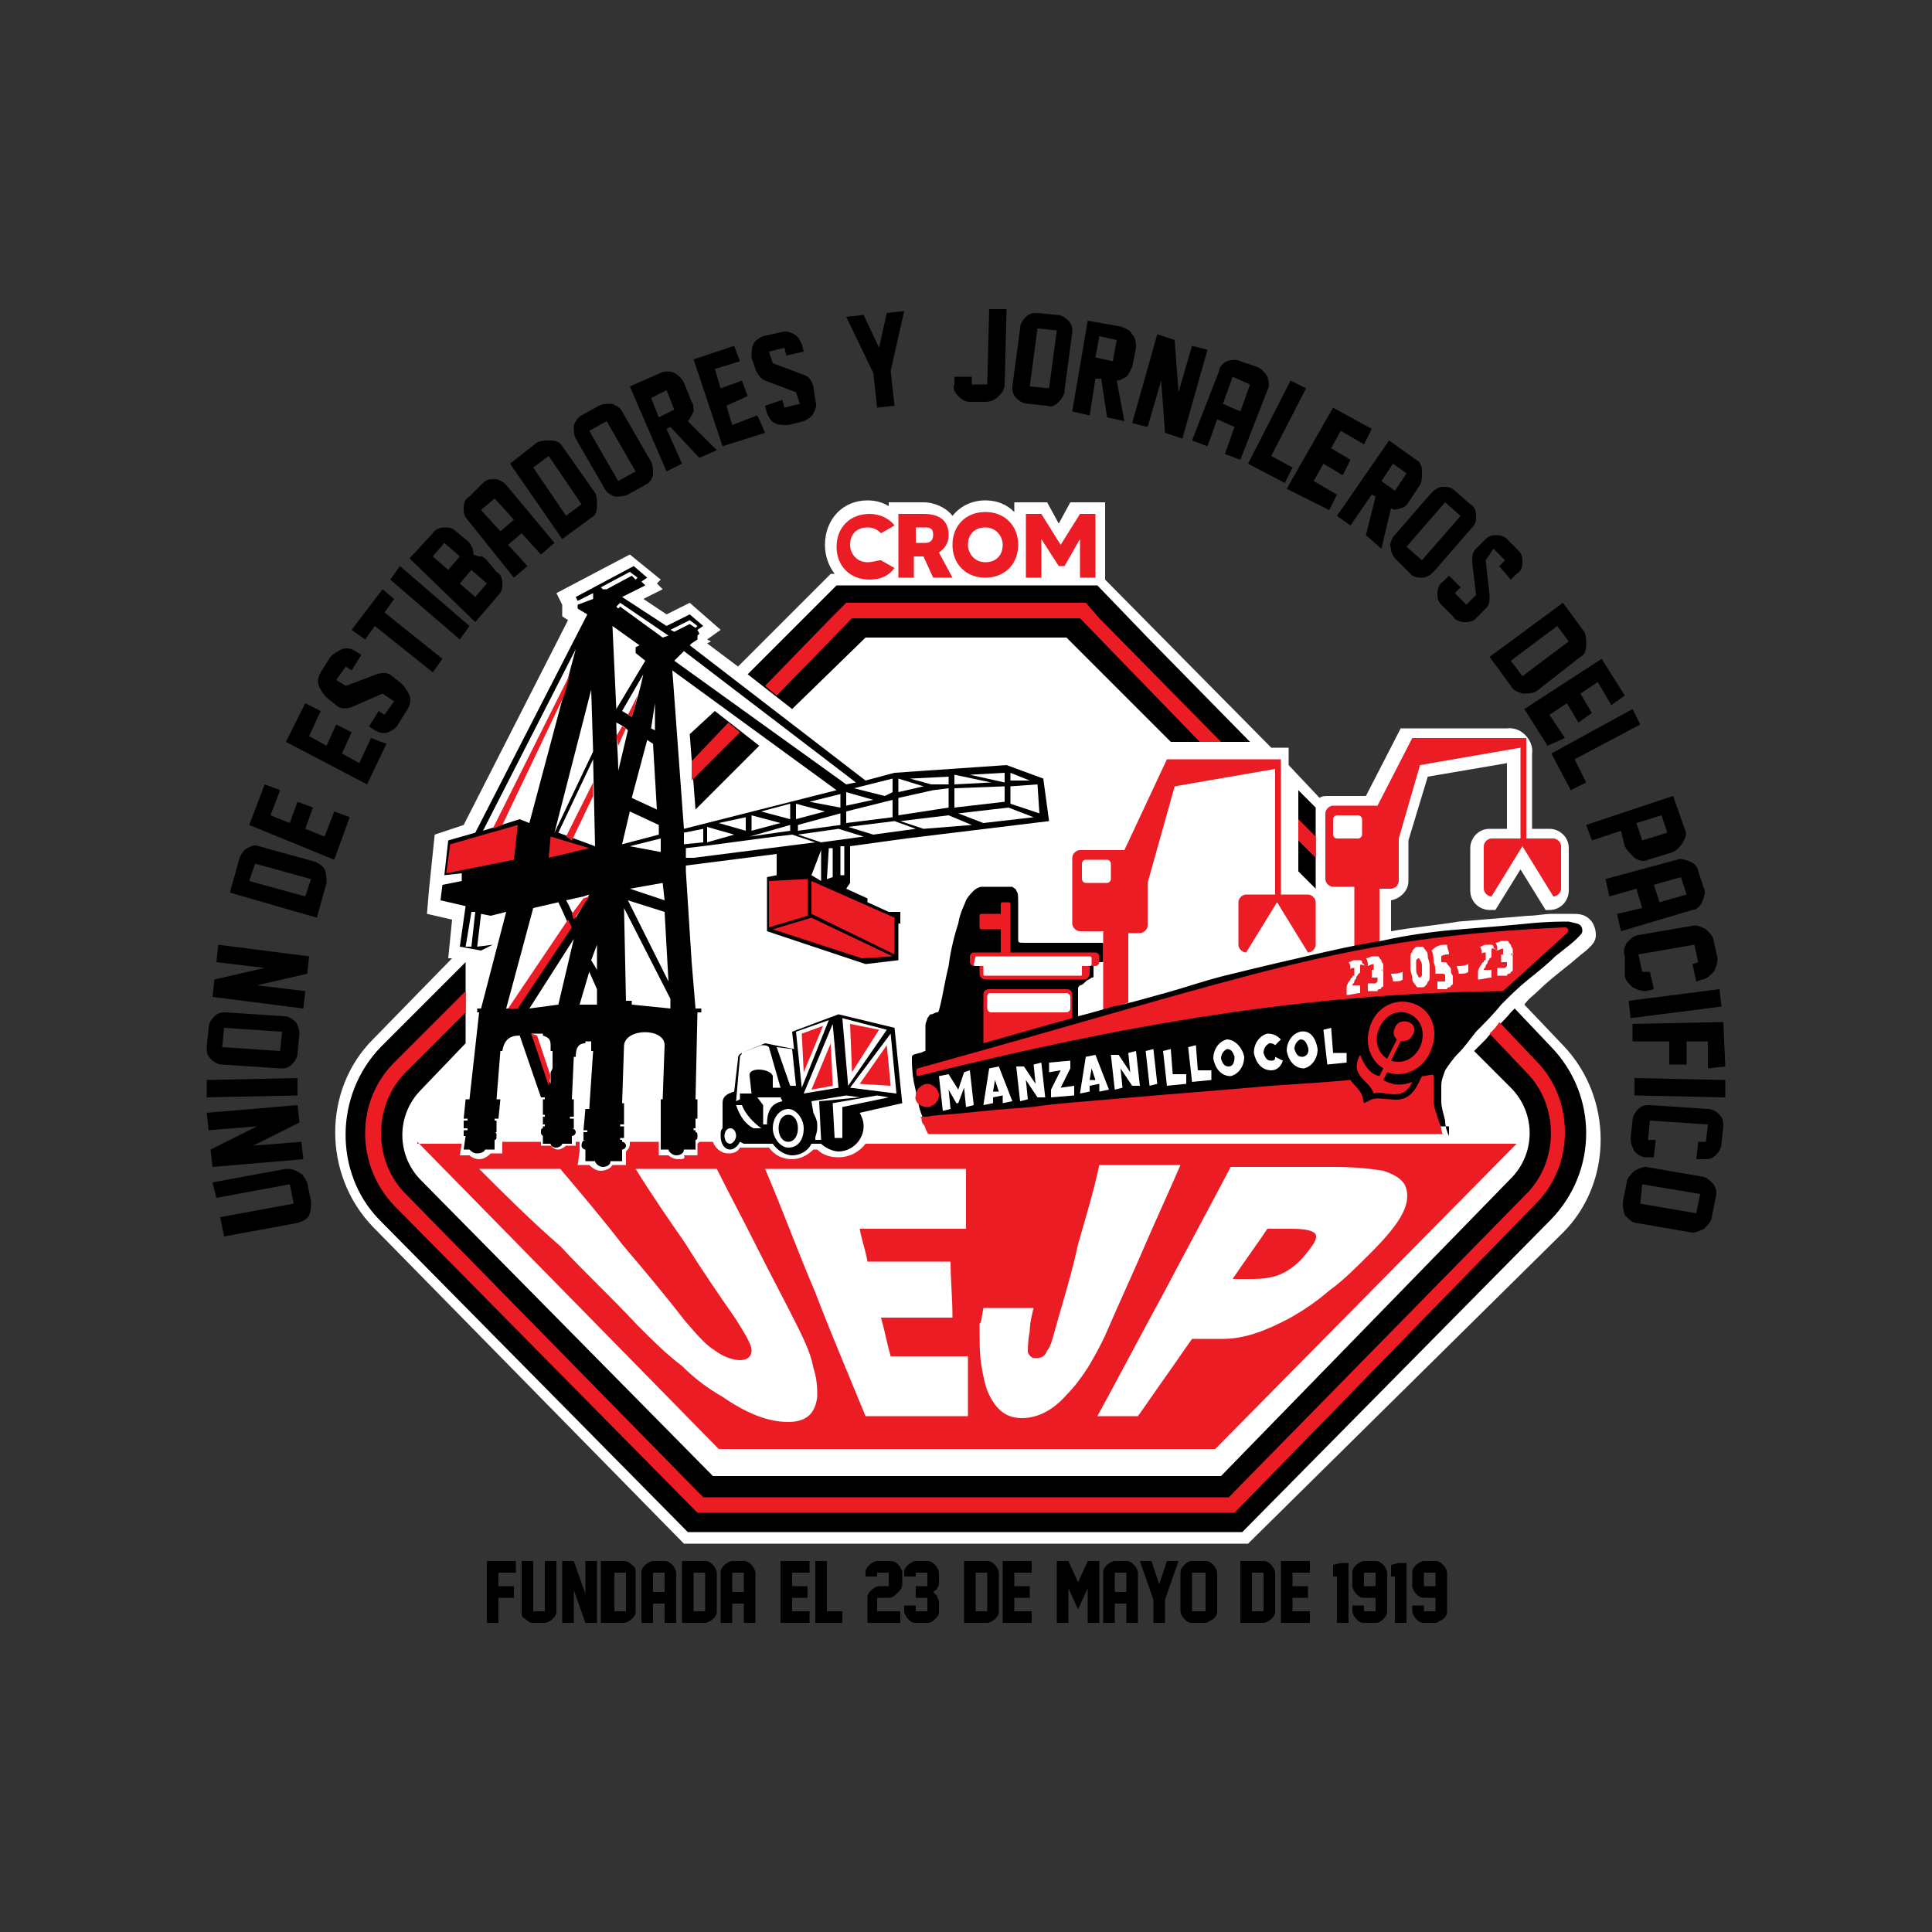
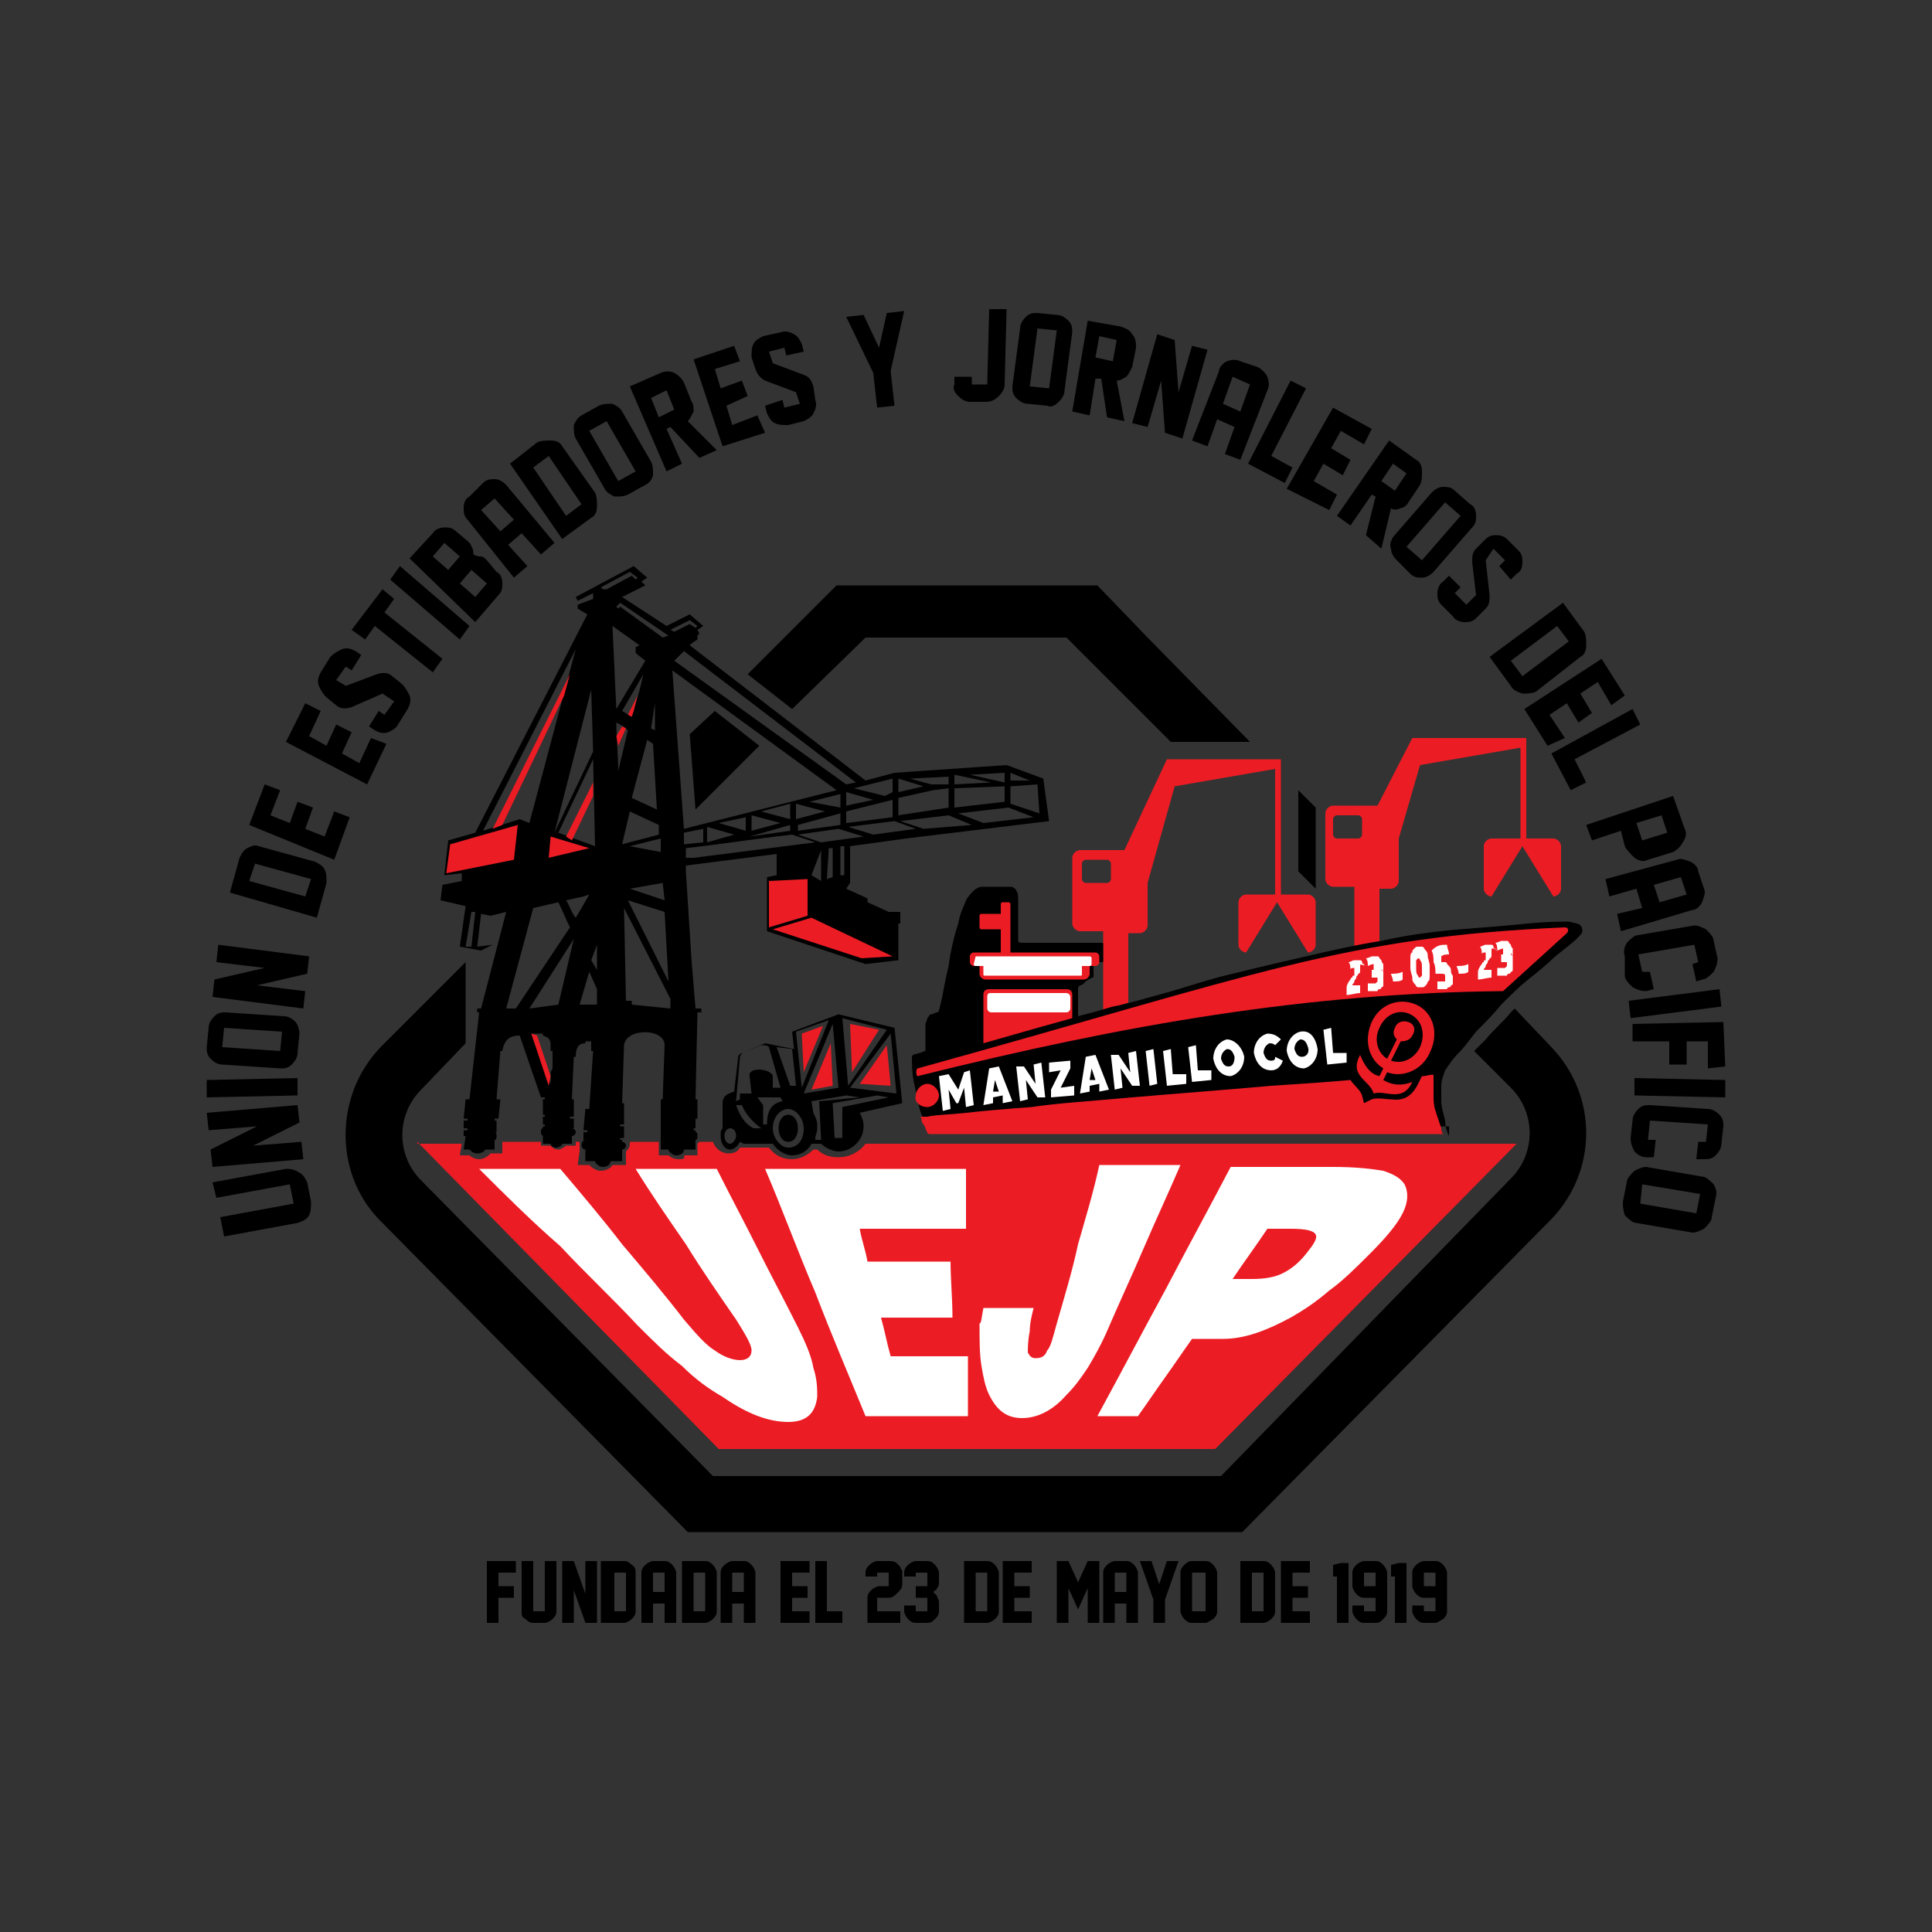
<svg xmlns="http://www.w3.org/2000/svg" version="1.1" id="Layer_1" x="0px" y="0px" viewBox="0 0 100 100" style="enable-background:new 0 0 100 100;" xml:space="preserve">
  <rect x="0" y="0" width="100" height="100" fill="#333333" stroke="none" />
  <style type="text/css">
	.st0{fill-rule:evenodd;clip-rule:evenodd;fill:#000001;}
	.st1{fill-rule:evenodd;clip-rule:evenodd;fill:#FFFFFF;}
	.st2{fill-rule:evenodd;clip-rule:evenodd;fill:#EC1C24;}
</style>
  <g>
    <path class="st0" d="M15.9,61.2l0.2,1c0,0.2,0,0.5-0.1,0.7c-0.1,0.2-0.3,0.3-0.6,0.4l-3.8,0.7L11.4,63l3.8-0.7l-0.2-1l-3.8,0.7   L11,61.2l3.8-0.7c0.2,0,0.4,0,0.7,0.2C15.7,60.8,15.8,61,15.9,61.2L15.9,61.2z M15.5,58.1l-2.4,1.2l2.5-0.2l0.1,0.9l-4.7,0.4   l-0.1-0.9l2.4-1.2l-2.5,0.2l-0.1-0.9l4.7-0.4l0,0L15.5,58.1L15.5,58.1z M15.4,55.8l0,0.9l-4.7,0.1l0-0.9L15.4,55.8L15.4,55.8z    M15.5,53.5l-0.1,1c0,0.2-0.1,0.4-0.3,0.6c-0.2,0.2-0.4,0.2-0.6,0.2l-3-0.2c-0.2,0-0.4-0.1-0.6-0.3c-0.2-0.2-0.2-0.4-0.2-0.6l0.1-1   c0-0.2,0.1-0.4,0.3-0.6c0.2-0.2,0.4-0.2,0.6-0.2l3,0.2c0.2,0,0.4,0.1,0.6,0.3C15.4,53,15.5,53.3,15.5,53.5L15.5,53.5z M14.6,53.4   l-3-0.2l-0.1,1l3,0.2L14.6,53.4L14.6,53.4z M15.9,50.4L13.3,51l2.5,0.3l-0.1,0.9l-4.7-0.6l0.1-0.9l2.6-0.6l-2.5-0.3l0.1-0.9   l4.7,0.6l0,0L15.9,50.4L15.9,50.4z M13.4,43.8l2.9,0.8c0.2,0.1,0.4,0.2,0.5,0.4c0.1,0.2,0.1,0.4,0.1,0.7l-0.5,1.8l-4.5-1.3l0.5-1.8   c0.1-0.2,0.2-0.4,0.4-0.5C13,43.8,13.2,43.7,13.4,43.8L13.4,43.8z M16.1,45.5l-2.9-0.8l-0.3,0.9l2.9,0.8L16.1,45.5L16.1,45.5z    M18.1,42.3L17.3,42l-0.5,1.3l-1-0.4l0.4-1.1l-0.8-0.3L15,42.6l-1-0.4l0.5-1.3l-0.8-0.3l-0.8,2.1l4.4,1.8L18.1,42.3L18.1,42.3z    M20,38.5l-1,2.1l-4.2-2.2l1-2l0.8,0.4l-0.6,1.3l0.9,0.5l0.5-1.1l0.8,0.4l-0.5,1.1l0.9,0.5l0.6-1.3L20,38.5L20,38.5z M16.6,34.8   c-0.1,0.2-0.2,0.4-0.1,0.7c0.1,0.2,0.2,0.4,0.4,0.6l0.5,0.4c0.2,0.2,0.5,0.2,0.8,0.1l1.6-0.7l0.6,0.4l-0.5,0.7l-0.3-0.2l-0.5,0.8   l0.3,0.2c0.2,0.1,0.4,0.2,0.7,0.1c0.2-0.1,0.4-0.2,0.5-0.4l0.5-0.8c0.1-0.2,0.2-0.4,0.1-0.7c-0.1-0.2-0.2-0.4-0.4-0.6L20.3,35   c-0.2-0.2-0.5-0.2-0.8-0.1l-1.6,0.6l-0.5-0.3l0.5-0.7l0.3,0.2l0.5-0.8l-0.3-0.2c-0.2-0.1-0.4-0.2-0.7-0.1c-0.2,0.1-0.4,0.2-0.6,0.4   L16.6,34.8L16.6,34.8z M20.4,31l-0.5,0.7l3,2.4l-0.5,0.7l-3-2.4l-0.5,0.7l-0.7-0.5l1.6-2.1L20.4,31L20.4,31z M24.3,32.4l-3.6-3.1   L20.2,30l3.6,3.1L24.3,32.4L24.3,32.4z M23.2,29.5l-0.8-0.7l0.6-0.7l0.8,0.7L23.2,29.5L23.2,29.5z M24.6,30.9l-0.8-0.7l0.6-0.7   l0.8,0.7L24.6,30.9L24.6,30.9z M25.8,30.8c0.2-0.2,0.2-0.4,0.2-0.6c0-0.3-0.1-0.5-0.3-0.6L25.2,29c-0.1-0.1-0.2-0.2-0.3-0.2   c-0.1,0-0.2,0-0.4-0.1c0-0.1,0-0.3-0.1-0.4c0-0.1-0.1-0.2-0.2-0.3l-0.6-0.5c-0.2-0.2-0.4-0.2-0.6-0.2c-0.2,0-0.5,0.1-0.6,0.3   l-1.2,1.3l3.4,3.3L25.8,30.8L25.8,30.8z M24.2,26.9c-0.2-0.2-0.2-0.4-0.2-0.6c0-0.3,0.1-0.5,0.3-0.6L25,25c0.2-0.2,0.4-0.2,0.6-0.2   c0.2,0,0.4,0.1,0.6,0.3l2.5,3l-0.7,0.6l-1-1.1l-0.7,0.6l1,1.1l-0.7,0.6L24.2,26.9L24.2,26.9z M25.9,27.5l-1-1.1l0.7-0.6l1,1.1   L25.9,27.5L25.9,27.5z M29.1,23.1c-0.1-0.2-0.3-0.3-0.6-0.3c-0.2,0-0.5,0-0.7,0.1L26.4,24l2.7,3.9l1.5-1.1c0.2-0.1,0.3-0.3,0.3-0.6   c0-0.2,0-0.5-0.1-0.7L29.1,23.1L29.1,23.1z M30.1,26.1l-1.7-2.5l-0.8,0.6l1.7,2.5L30.1,26.1L30.1,26.1z M33.4,25.1l-0.9,0.5   c-0.2,0.1-0.4,0.1-0.7,0.1c-0.2-0.1-0.4-0.2-0.5-0.4l-1.5-2.6c-0.1-0.2-0.1-0.4-0.1-0.7c0.1-0.2,0.2-0.4,0.4-0.5L31,21   c0.2-0.1,0.4-0.1,0.7-0.1c0.2,0.1,0.4,0.2,0.5,0.4l1.5,2.6c0.1,0.2,0.1,0.4,0.1,0.7C33.7,24.9,33.6,25,33.4,25.1L33.4,25.1z    M32.9,24.4l-0.9,0.5l-1.5-2.6l0.9-0.5L32.9,24.4L32.9,24.4z M36.2,23.7l0.9-0.4l-1.5-1.5c0.1-0.1,0.2-0.3,0.3-0.5   c0-0.2,0-0.4-0.1-0.5l-0.4-1c-0.1-0.2-0.3-0.4-0.5-0.5c-0.2-0.1-0.5-0.1-0.7,0l-1.6,0.7l1.9,4.4l0.8-0.4l-0.8-1.8l0.2-0.1   L36.2,23.7L36.2,23.7z M34.9,21.2l-0.4-1l-0.8,0.4l0.4,1L34.9,21.2L34.9,21.2z M39.6,22.4l-2.2,0.7l-1.5-4.5l2.1-0.7l0.3,0.8   L37,19.1l0.3,1l1.1-0.4l0.3,0.8L37.6,21l0.3,1l1.3-0.5L39.6,22.4L39.6,22.4z M39.5,17.4c-0.2,0.1-0.4,0.2-0.5,0.4   c-0.1,0.2-0.1,0.4-0.1,0.7l0.2,0.6c0.1,0.3,0.3,0.5,0.5,0.6l1.6,0.6l0.2,0.6l-0.8,0.2l-0.1-0.4L39.6,21l0.1,0.4   c0.1,0.2,0.2,0.4,0.4,0.5c0.2,0.1,0.4,0.1,0.7,0.1l0.8-0.2c0.2-0.1,0.4-0.2,0.5-0.4c0.1-0.2,0.2-0.4,0.1-0.7L42.1,20   c-0.1-0.3-0.2-0.5-0.5-0.6l-1.6-0.6l-0.2-0.6l0.8-0.2l0.1,0.4l0.9-0.2l-0.1-0.4c-0.1-0.2-0.2-0.4-0.4-0.5c-0.2-0.1-0.4-0.2-0.7-0.1   L39.5,17.4L39.5,17.4z M46.1,19.2l0.2,1.8l-0.9,0.1l-0.2-1.8l-1.4-2.9l0.9-0.1l0.8,1.7l0.4-1.8l0.9-0.1L46.1,19.2L46.1,19.2z    M51,20.8l-0.8,0c-0.2,0-0.4-0.1-0.6-0.3c-0.2-0.2-0.3-0.4-0.2-0.6l0-0.4l0.9,0l0,0.4l0.8,0l0.1-3.9l0.9,0l-0.1,3.9   c0,0.2-0.1,0.4-0.3,0.6C51.5,20.7,51.3,20.8,51,20.8L51,20.8z M54.2,21l-1-0.1c-0.2,0-0.4-0.1-0.6-0.3c-0.2-0.2-0.2-0.4-0.2-0.6   l0.4-3c0-0.2,0.1-0.4,0.3-0.6c0.2-0.2,0.4-0.2,0.6-0.2l1,0.1c0.2,0,0.4,0.1,0.6,0.3c0.2,0.2,0.2,0.4,0.2,0.6l-0.4,3   c0,0.2-0.1,0.4-0.3,0.6C54.6,21,54.4,21.1,54.2,21L54.2,21z M54.3,20.1l0.4-3l-1-0.1l-0.4,3L54.3,20.1L54.3,20.1z M57.3,21.6   l0.9,0.2l-0.4-2.1c0.2,0,0.3-0.1,0.5-0.2c0.1-0.1,0.2-0.3,0.3-0.5l0.2-1c0-0.2,0-0.5-0.2-0.7c-0.1-0.2-0.3-0.3-0.6-0.4l-1.7-0.3   l-0.8,4.7l0.9,0.2l0.3-1.9l0.3,0L57.3,21.6L57.3,21.6z M57.6,18.7l-0.9-0.2l0.2-1.1l0.9,0.2L57.6,18.7L57.6,18.7z M60.3,22.4   l-0.2-2.7l-0.7,2.4l-0.8-0.2l1.3-4.6l0.9,0.3l0.2,2.7l0.7-2.4l0.8,0.2l-1.3,4.6l0,0L60.3,22.4L60.3,22.4z M63.1,19.2l-1.4,3.6   l0.8,0.3l0.5-1.4l0.9,0.4l-0.5,1.4l0.8,0.3l1.4-3.6c0.1-0.2,0.1-0.4,0-0.7c-0.1-0.2-0.3-0.4-0.5-0.5l-0.9-0.3   c-0.2-0.1-0.4-0.1-0.7,0C63.3,18.8,63.1,19,63.1,19.2L63.1,19.2z M63.3,20.9l0.5-1.4l0.9,0.4l-0.5,1.4L63.3,20.9L63.3,20.9z    M66.5,25l-1.9-1l2.2-4.3l0.8,0.4l-1.8,3.5l1.1,0.6L66.5,25L66.5,25z M68.8,26.4l0.4-0.8L68,24.9l0.5-0.9l1,0.6l0.4-0.8l-1-0.6   l0.5-0.9l1.2,0.7l0.4-0.8l-2-1.1l-2.4,4.2L68.8,26.4L68.8,26.4z M70.7,27.7l0.5-2L71,25.6l-1.1,1.6l-0.7-0.5l2.7-3.9l1.4,1   c0.2,0.1,0.3,0.3,0.3,0.6c0,0.3,0,0.5-0.1,0.7l-0.6,0.9c-0.1,0.2-0.3,0.3-0.4,0.3c-0.2,0.1-0.4,0.1-0.5,0l-0.5,2.1L70.7,27.7   L70.7,27.7z M72.2,25.4l0.6-0.9L72.1,24l-0.6,0.9L72.2,25.4L72.2,25.4z M73,29.7c0.2,0.2,0.4,0.2,0.6,0.2c0.2,0,0.4-0.1,0.6-0.3   l2-2.3c0.2-0.2,0.2-0.4,0.2-0.6c0-0.3-0.1-0.5-0.3-0.6l-0.8-0.7c-0.2-0.2-0.4-0.2-0.6-0.2c-0.2,0-0.4,0.1-0.6,0.3l-2,2.3   C72,28,71.9,28.2,72,28.4c0,0.2,0.1,0.4,0.3,0.6L73,29.7L73,29.7z M73.6,29l2-2.3l-0.8-0.7l-2,2.3L73.6,29L73.6,29z M78,27.9   l0.6,0.6c0.2,0.2,0.2,0.4,0.2,0.6c0,0.3-0.1,0.5-0.3,0.6l-0.3,0.3l-0.6-0.7l0.3-0.3l-0.6-0.6L76.9,29l0.2,1.8c0,0.3,0,0.5-0.2,0.7   l-0.5,0.5c-0.2,0.2-0.4,0.2-0.6,0.2c-0.2,0-0.5-0.1-0.6-0.3l-0.6-0.6c-0.2-0.2-0.2-0.4-0.2-0.6c0-0.2,0.1-0.5,0.3-0.6l0.3-0.3   l0.6,0.6l-0.3,0.3l0.6,0.6l0.5-0.5l-0.2-1.7c0-0.3,0-0.5,0.2-0.7l0.5-0.5c0.2-0.2,0.4-0.2,0.6-0.2C77.7,27.7,77.9,27.8,78,27.9   L78,27.9z M81.8,34c0.2-0.1,0.3-0.3,0.3-0.6c0-0.3,0-0.5-0.1-0.7l-1.1-1.5L77.1,34l1.1,1.5c0.1,0.2,0.3,0.3,0.6,0.4   c0.2,0,0.5,0,0.7-0.1L81.8,34L81.8,34z M78.8,35l-0.6-0.8l2.4-1.8l0.6,0.8L78.8,35L78.8,35z M80.1,38.6l-1.2-1.9l4-2.6l1.2,1.9   l-0.7,0.5l-0.7-1.2l-0.9,0.6l0.6,1l-0.7,0.5l-0.6-1l-0.9,0.6l0.8,1.2L80.1,38.6L80.1,38.6z M81.3,40.9l0.8-0.4l-0.6-1.2l3.4-1.8   l-0.4-0.8L80.3,39L81.3,40.9L81.3,40.9z M84.1,43.8L83.9,43l-1.5,0.5l-0.3-0.8l4.5-1.5l0.6,1.7c0.1,0.2,0.1,0.4-0.1,0.7   c-0.1,0.2-0.3,0.4-0.5,0.5l-1.3,0.4c-0.2,0.1-0.4,0.1-0.7-0.1C84.4,44.2,84.2,44,84.1,43.8L84.1,43.8z M85,43.5l1.3-0.4L86,42.2   l-1.3,0.4L85,43.5L85,43.5z M86.8,44.5c0.2-0.1,0.4,0,0.7,0.1c0.2,0.1,0.4,0.3,0.4,0.5l0.3,0.9c0.1,0.2,0,0.4-0.1,0.7   c-0.1,0.2-0.3,0.4-0.5,0.4l-3.7,1.1l-0.2-0.9L85,47L84.7,46l-1.4,0.4l-0.2-0.9L86.8,44.5L86.8,44.5z M85.6,45.8l0.3,0.9l1.4-0.4   L87,45.4L85.6,45.8L85.6,45.8z M84.1,50.5c0,0.2,0.2,0.4,0.4,0.6c0.2,0.1,0.4,0.2,0.7,0.2l0.4-0.1l-0.2-0.9L85,50.3l-0.2-0.9   l2.9-0.5l0.2,0.9l-0.3,0.1l0.2,0.9l0.3-0.1c0.2,0,0.4-0.2,0.6-0.4c0.1-0.2,0.2-0.4,0.2-0.7l-0.2-0.9c0-0.2-0.2-0.4-0.4-0.6   c-0.2-0.1-0.4-0.2-0.6-0.2l-2.9,0.5c-0.2,0-0.4,0.2-0.6,0.4c-0.1,0.2-0.2,0.4-0.1,0.7L84.1,50.5L84.1,50.5z M84.4,52.7l-0.1-0.9   l4.7-0.6l0.1,0.9L84.4,52.7L84.4,52.7z M88.4,55.3l0-1.4l-1.1,0l0,1.2l-0.9,0l0-1.2l-1.9,0l0-0.9l4.7-0.1l0.1,2.3L88.4,55.3   L88.4,55.3z M84.6,56.7l0-0.9l4.7,0.1l0,0.9L84.6,56.7L84.6,56.7z M84.4,58.9l0.1-0.9c0-0.2,0.1-0.4,0.3-0.6   c0.2-0.2,0.4-0.2,0.6-0.2l3,0.2c0.2,0,0.4,0.1,0.6,0.3c0.2,0.2,0.2,0.4,0.2,0.6l-0.1,0.9c0,0.2-0.1,0.4-0.3,0.6   c-0.2,0.2-0.4,0.2-0.6,0.2l-0.4,0l0.1-0.9l0.4,0l0.1-0.9l-3-0.2L85.3,59l0.4,0l-0.1,0.9l-0.4,0c-0.2,0-0.4-0.1-0.6-0.3   C84.5,59.4,84.4,59.2,84.4,58.9L84.4,58.9z M84,62.2l0.2-1c0-0.2,0.2-0.4,0.4-0.6c0.2-0.1,0.4-0.2,0.6-0.2l2.9,0.5   c0.2,0,0.4,0.2,0.6,0.4c0.1,0.2,0.2,0.4,0.1,0.7l-0.2,1c0,0.2-0.2,0.4-0.4,0.6c-0.2,0.1-0.4,0.2-0.6,0.2l-2.9-0.5   c-0.2,0-0.4-0.2-0.6-0.4C84,62.6,84,62.4,84,62.2L84,62.2z M84.9,62.3l2.9,0.5l0.2-1L85,61.3L84.9,62.3z" />
    <path class="st0" d="M26.7,81.4h-0.9v0.7h0.8v0.6h-0.8V84h-0.6v-3.2h1.5V81.4L26.7,81.4z M28.2,84h-0.6c-0.2,0-0.3-0.1-0.4-0.2   C27,83.7,27,83.6,27,83.4v-2.6h0.6v2.6h0.6v-2.6h0.6v2.6c0,0.2-0.1,0.3-0.2,0.4C28.5,83.9,28.3,84,28.2,84L28.2,84z M30.3,84   l-0.6-1.7V84h-0.6v-3.2h0.6l0.6,1.7v-1.7h0.6V84l0,0H30.3L30.3,84z M32.9,81.4v2c0,0.2-0.1,0.3-0.2,0.4c-0.1,0.1-0.3,0.2-0.4,0.2   h-1.2v-3.2h1.2c0.2,0,0.3,0.1,0.4,0.2C32.9,81.1,32.9,81.3,32.9,81.4L32.9,81.4z M32.4,83.4v-2h-0.6v2H32.4L32.4,83.4z M33.2,81.4   c0-0.2,0.1-0.3,0.2-0.4c0.1-0.1,0.3-0.2,0.4-0.2h0.6c0.2,0,0.3,0.1,0.4,0.2c0.1,0.1,0.2,0.3,0.2,0.4V84h-0.6v-1h-0.6v1h-0.6V81.4   L33.2,81.4z M33.8,82.4h0.6v-1h-0.6V82.4L33.8,82.4z M37.1,81.4v2c0,0.2-0.1,0.3-0.2,0.4c-0.1,0.1-0.3,0.2-0.4,0.2h-1.2v-3.2h1.2   c0.2,0,0.3,0.1,0.4,0.2C37,81.1,37.1,81.3,37.1,81.4L37.1,81.4z M36.5,83.4v-2h-0.6v2H36.5L36.5,83.4z M37.3,81.4   c0-0.2,0.1-0.3,0.2-0.4c0.1-0.1,0.3-0.2,0.4-0.2h0.6c0.2,0,0.3,0.1,0.4,0.2c0.1,0.1,0.2,0.3,0.2,0.4V84h-0.6v-1h-0.6v1h-0.6V81.4   L37.3,81.4z M37.9,82.4h0.6v-1h-0.6V82.4L37.9,82.4z M41.9,84h-1.5v-3.2h1.5v0.6h-0.9v0.7h0.8v0.6h-0.8v0.7h0.9V84L41.9,84z    M43.6,84h-1.4v-3.2h0.6v2.6h0.8V84L43.6,84z M46,82.7h-0.6v0.7h1.2V84h-1.7v-1.3c0-0.2,0.1-0.3,0.2-0.4c0.1-0.1,0.3-0.2,0.4-0.2   H46v-0.7h-0.6v0.2h-0.6v-0.2c0-0.2,0.1-0.3,0.2-0.4c0.1-0.1,0.3-0.2,0.4-0.2H46c0.1,0,0.3,0,0.4,0.1c0.1,0.1,0.1,0.1,0.2,0.2   c0,0.1,0.1,0.2,0.1,0.2v0.7c0,0.2-0.1,0.3-0.2,0.4C46.3,82.6,46.2,82.7,46,82.7L46,82.7z M48,84h-0.6c-0.2,0-0.3-0.1-0.4-0.2   c-0.1-0.1-0.2-0.3-0.2-0.4v-0.3h0.6v0.3H48v-0.7h-0.6v-0.6H48v-0.7h-0.6v0.2h-0.6v-0.2c0-0.2,0.1-0.3,0.2-0.4   c0.1-0.1,0.3-0.2,0.4-0.2H48c0.2,0,0.3,0.1,0.4,0.2c0.1,0.1,0.2,0.3,0.2,0.4v0.5c0,0.1,0,0.2-0.1,0.3c0,0.1-0.1,0.1-0.2,0.2   c0.1,0.1,0.1,0.1,0.2,0.2c0,0.1,0.1,0.2,0.1,0.3v0.5c0,0.2-0.1,0.3-0.2,0.4C48.3,83.9,48.2,84,48,84L48,84z M51.7,81.4v2   c0,0.2-0.1,0.3-0.2,0.4c-0.1,0.1-0.3,0.2-0.4,0.2h-1.2v-3.2h1.2c0.2,0,0.3,0.1,0.4,0.2C51.6,81.1,51.7,81.3,51.7,81.4L51.7,81.4z    M51.1,83.4v-2h-0.6v2H51.1L51.1,83.4z M53.4,84h-1.5v-3.2h1.5v0.6h-0.9v0.7h0.8v0.6h-0.8v0.7h0.9V84L53.4,84z M56.9,84h-0.6v-1.8   l-0.5,1.1l-0.5-1.1V84h-0.6v-3.2h0.6l0.5,1.1l0.5-1.1h0.6V84L56.9,84z M57.1,81.4c0-0.2,0.1-0.3,0.2-0.4c0.1-0.1,0.3-0.2,0.4-0.2   h0.6c0.2,0,0.3,0.1,0.4,0.2c0.1,0.1,0.2,0.3,0.2,0.4V84h-0.6v-1h-0.6v1h-0.6V81.4L57.1,81.4z M57.7,82.4h0.6v-1h-0.6V82.4   L57.7,82.4z M60.3,82.8V84h-0.6v-1.2l-0.7-2h0.6L60,82l0.4-1.2H61L60.3,82.8L60.3,82.8z M62.4,84h-0.7c-0.2,0-0.3-0.1-0.4-0.2   c-0.1-0.1-0.2-0.3-0.2-0.4v-2c0-0.2,0.1-0.3,0.2-0.4c0.1-0.1,0.2-0.2,0.4-0.2h0.7c0.2,0,0.3,0.1,0.4,0.2c0.1,0.1,0.2,0.3,0.2,0.4v2   c0,0.2-0.1,0.3-0.2,0.4C62.6,83.9,62.5,84,62.4,84L62.4,84z M62.4,83.4v-2h-0.7v2H62.4L62.4,83.4z M66,81.4v2   c0,0.2-0.1,0.3-0.2,0.4c-0.1,0.1-0.3,0.2-0.4,0.2h-1.2v-3.2h1.2c0.2,0,0.3,0.1,0.4,0.2C65.9,81.1,66,81.3,66,81.4L66,81.4z    M65.4,83.4v-2h-0.6v2H65.4L65.4,83.4z M67.8,84h-1.5v-3.2h1.5v0.6h-0.9v0.7h0.8v0.6h-0.8v0.7h0.9V84L67.8,84z M69.8,84h-0.6v-2.4   H69V81l0.4-0.1h0.4V84L69.8,84z M71.2,84h-0.6c-0.2,0-0.3-0.1-0.4-0.2c-0.1-0.1-0.2-0.3-0.2-0.4v-0.3h0.6v0.3h0.6v-0.7h-0.6   c-0.2,0-0.3-0.1-0.4-0.2c-0.1-0.1-0.2-0.3-0.2-0.4v-0.7c0-0.2,0.1-0.3,0.2-0.4c0.1-0.1,0.3-0.2,0.4-0.2h0.6c0.2,0,0.3,0.1,0.4,0.2   c0.1,0.1,0.2,0.3,0.2,0.4v2c0,0.2-0.1,0.3-0.2,0.4C71.5,83.9,71.4,84,71.2,84L71.2,84z M71.2,82.1v-0.7h-0.6v0.7H71.2L71.2,82.1z    M72.8,84h-0.6v-2.4h-0.2V81l0.4-0.1h0.4V84L72.8,84z M74.3,84h-0.6c-0.2,0-0.3-0.1-0.4-0.2c-0.1-0.1-0.2-0.3-0.2-0.4v-0.3h0.6v0.3   h0.6v-0.7h-0.6c-0.2,0-0.3-0.1-0.4-0.2c-0.1-0.1-0.2-0.3-0.2-0.4v-0.7c0-0.2,0.1-0.3,0.2-0.4c0.1-0.1,0.3-0.2,0.4-0.2h0.6   c0.2,0,0.3,0.1,0.4,0.2c0.1,0.1,0.2,0.3,0.2,0.4v2c0,0.2-0.1,0.3-0.2,0.4C74.5,83.9,74.4,84,74.3,84L74.3,84z M74.3,82.1v-0.7h-0.6   v0.7H74.3z" />
-     <path class="st1" d="M38.2,34.5l4.8-4.8h0.2c-0.3-0.4-0.5-0.9-0.5-1.5c0-1.3,0.9-2.3,2.2-2.3c0.4,0,0.8,0.1,1.1,0.3V26h1.8   c0.6,0,1.2,0.3,1.5,0.7c0.4-0.5,1-0.8,1.7-0.8c0.6,0,1.1,0.2,1.5,0.6V26h1.7l0.6,1.1l0.6-1.1h1.8V30l8.6,8.7l0.9,0v0.9l1.6,1.7   c0.1-0.1,0.3-0.1,0.5-0.1h1.9l1.8-3.5c2,0,3.5,0,5.5,0c0.8-0.1,1.4,0.7,1.3,1.3v3.9h0.9c0.5,0,1,0.4,1,1v2.2c0,0.5-0.4,1-1,1H80   l-1.3-2.1l-1.3,2.1h-0.3c-0.5,0-1-0.4-1-1v-2.2c0-0.5,0.4-1,1-1H78v-3.4l-4.1,0.7l-1,3.3v2.1c0,0.5-0.4,0.9-0.9,1v1.6   c1.1-0.2,2.3-0.3,3.5-0.5c1.2-0.1,2.4-0.2,3.6-0.3c0.4,0,0.8-0.1,1.3-0.1c0.3,0,0.6,0,0.9,0c0.4,0,0.7,0,1,0.3   c0.2,0.2,0.3,0.5,0.3,0.8c0,0.4-0.3,0.6-0.5,0.8c-0.4,0.3-0.7,0.6-1.1,0.9c-0.5,0.4-1,0.8-1.4,1.2c-0.2,0.2-0.5,0.4-0.7,0.7l2,2.1   c2.6,2.7,2.6,7.1,0,9.7L64.6,79.9H35.4L19.3,63.5c-2.6-2.7-2.6-7.1,0-9.7l4.1-4.2l-0.2,0l0.2-2l-1.3-0.3l0.1-1.2l0.3-2.9l1.5-0.5   l5.4-10.6l-0.3-0.2v-0.6l-0.3-0.6l3.8-2l1.6,1.3L34,30.2l0.3,0.3l-1,0.5l1.2,0.8l1.2-0.6l1.6,1.4l-0.7,0.5l0.2,0.1l-0.2,0.1   L38.2,34.5z" />
    <path class="st0" d="M19.7,54.2l4.4-4.4l0,0v4.2l-2.3,2.4c-1.3,1.3-1.3,3.4,0,4.7l15.1,15.3h26.3L78.2,61c1.3-1.3,1.3-3.4,0-4.7   l-1.9-1.9c0.2-0.2,0.4-0.4,0.6-0.6c0.4-0.5,0.9-0.9,1.3-1.4c0.1-0.1,0.1-0.1,0.2-0.2l1.9,2c2.4,2.5,2.4,6.4,0,8.9l-16,16.2H35.6   l-16-16.2C17.3,60.7,17.3,56.7,19.7,54.2L19.7,54.2z M43.3,30.3h13.5l2.6,2.7l5.3,5.4l-4.1,0L55.2,33H44.8L41,36.7l-2.3-1.8   L43.3,30.3L43.3,30.3z M35.7,38l0.3,3.9l3.3-3.3l-2.3-1.8L35.7,38L35.7,38z M67.2,40.9l0.9,0.9v4.2l-0.9-0.9l0-0.4V40.9z" />
    <path class="st2" d="M57.1,48.3v4l1.3-0.4v-3.6H59c0.2,0,0.4-0.2,0.4-0.4v-2.2l1.4-5l5.2-0.9v6.5h-1.5c-0.2,0-0.4,0.2-0.4,0.4v2.2   c0,0.2,0.2,0.4,0.4,0.4l1.6-2.6l1.6,2.6c0.2,0,0.4-0.2,0.4-0.4v-2.2c0-0.2-0.2-0.4-0.4-0.4h-1.4v-6.6v-0.4c0,0-5.4,0-5.9,0   l-2.2,4.7h-2.3c-0.2,0-0.4,0.2-0.4,0.4v3.4c0,0.2,0.2,0.4,0.4,0.4H57.1L57.1,48.3z M57.3,44.5c0.1,0,0.2,0.1,0.2,0.2v0.8   c0,0.1-0.1,0.2-0.2,0.2h-1.1c-0.1,0-0.2-0.1-0.2-0.2v-0.8c0-0.1,0.1-0.2,0.2-0.2H57.3z" />
    <path class="st2" d="M70.1,45.9V49l1.3-0.2v-2.8H72c0.2,0,0.4-0.2,0.4-0.4v-2.2l1.1-3.8l5.2-0.9v4.7h-1.5c-0.2,0-0.4,0.2-0.4,0.4   v2.2c0,0.2,0.2,0.4,0.4,0.4l1.6-2.6l1.6,2.6c0.2,0,0.4-0.2,0.4-0.4v-2.2c0-0.2-0.2-0.4-0.4-0.4h-1.4v-4.8v-0.4c0,0-5.4,0-5.9,0   l-1.8,3.5h-2.3c-0.2,0-0.4,0.2-0.4,0.4v3.4c0,0.2,0.2,0.4,0.4,0.4H70.1L70.1,45.9z M70.3,42.2c0.1,0,0.2,0.1,0.2,0.2v0.8   c0,0.1-0.1,0.2-0.2,0.2h-1.1c-0.1,0-0.2-0.1-0.2-0.2v-0.8c0-0.1,0.1-0.2,0.2-0.2H70.3z" />
    <path class="st0" d="M75,58.8c-0.1-0.2-0.2-0.5-0.2-0.8c-0.1-0.4-0.2-0.7-0.2-1c0-0.3,0-0.6,0-0.8c0-0.3,0.1-0.5,0.2-0.8   c0.2-0.3,0.4-0.6,0.7-0.9c0.3-0.3,0.5-0.6,0.9-1.1c0.4-0.4,0.9-0.9,1.3-1.4c0.5-0.5,0.9-0.9,1.4-1.3c0.5-0.4,1-0.8,1.4-1.2   c0.5-0.4,0.9-0.7,1.1-0.9c0.2-0.2,0.3-0.3,0.3-0.4c0-0.1,0-0.2-0.1-0.3c-0.1-0.1-0.2-0.1-0.6-0.2c-0.4,0-1.1,0-2.1,0.1   c-1,0.1-2.2,0.2-3.5,0.3c-1.3,0.1-2.8,0.3-4.1,0.6c-1.3,0.2-2.6,0.5-3.9,0.8c-1.3,0.3-2.6,0.6-3.8,0.9c-1.3,0.3-2.4,0.7-3.5,1   c-1.1,0.3-2.1,0.6-2.7,0.7c-0.7,0.2-1,0.3-1.8,0.5l0-0.6c0-0.3,0-0.7,0-0.8c0-0.1,0-0.1,0.1-0.2c0.1,0,0.2-0.1,0.3-0.2   c0.1-0.1,0.2-0.1,0.3-0.2c0.1,0,0.1,0,0.1-0.1c0,0,0-0.1,0-0.3c0-0.1,0-0.2,0-0.3c0-0.1,0-0.1,0.1-0.1c0.1,0,0.3,0,0.3,0   c0.1,0,0.1,0,0.1-0.1c0-0.1,0-0.2,0-0.3c0-0.2,0-0.4,0-0.5c0-0.1,0-0.1-0.1-0.1c-0.1,0-0.4,0-0.8,0c-0.4,0-0.8,0-1.4,0   c-0.6,0-1.3,0-1.7,0c-0.4,0-0.4,0-0.4-0.2c0-0.1,0-0.4,0-0.8c0-0.4,0-0.8,0-1.1c0-0.3,0-0.5-0.1-0.6c0-0.1-0.1-0.1-0.2-0.2   c-0.1,0-0.2,0-0.4,0c-0.2,0-0.4,0-0.7,0c-0.2,0-0.4,0-0.5,0c-0.1,0-0.3,0.1-0.4,0.2c-0.1,0.1-0.3,0.3-0.4,0.5   c-0.1,0.3-0.3,0.6-0.4,1.2c-0.2,0.6-0.4,1.4-0.5,2.2c-0.2,0.8-0.3,1.5-0.4,1.9c-0.1,0.4-0.1,0.5-0.2,0.5c-0.1,0-0.2,0.1-0.3,0.1   c-0.1,0-0.1,0.1-0.2,0.2c0,0.1-0.1,0.2-0.1,0.4c0,0.2,0,0.5,0,0.8c0,0.2,0,0.4,0,0.5c-0.1,0-0.2,0.1-0.3,0.1   c-0.4,0.1-0.4,0.1-0.4,0.3c0,0.2,0,0.7,0.1,1.2c0.1,0.5,0.2,0.9,0.3,1.4c0.1,0.3,0.2,0.6,0.4,0.9H75z" />
    <path class="st2" d="M51.2,51.2h4c0.2,0,0.3,0.1,0.3,0.3v1.2l-1.8,0.5L50.9,54v-2.5C50.9,51.3,51,51.2,51.2,51.2z" />
    <path class="st2" d="M50.4,49.3h1.4v-1.2h-1c-0.1,0-0.1-0.1-0.1-0.1v-0.6c0-0.1,0.1-0.1,0.1-0.1h1v-0.5c0,0,0-0.1,0.1-0.1h0.3   c0,0,0.1,0,0.1,0.1v2.5h4.4c0.1,0,0.2,0.1,0.2,0.2v0.3c0,0.1-0.1,0.2-0.2,0.2h-0.3c0,0,0,0,0,0v0.4c0,0.1-0.1,0.3-0.3,0.3h-5.1   c-0.1,0-0.3-0.1-0.3-0.3v-0.4c0,0,0,0,0,0h-0.3c-0.1,0-0.2-0.1-0.2-0.2v-0.3C50.2,49.4,50.3,49.3,50.4,49.3z" />
    <path class="st2" d="M73.3,52c0.9,0.4,1.2,1.5,0.7,2.5c-0.4,0.9-1.4,1.3-2.2,1l-0.2,0.4c0.5,0.3,1,0.3,1.5,0.1   c-0.5,1.1-1.4,0.4-2,0.6l0,0l0,0c-0.2-0.7-1.3-0.9-0.7-2c0.2,0.5,0.5,1,1,1.1l0.2-0.4c-0.8-0.5-1-1.5-0.6-2.4   C71.4,52,72.4,51.6,73.3,52L73.3,52z M72.9,52.9c0.3,0.1,0.4,0.4,0.2,0.7c-0.1,0.2-0.3,0.3-0.6,0.3l-0.5,1c0.6,0.2,1.2-0.1,1.5-0.7   c0.3-0.7,0.1-1.4-0.5-1.7c-0.6-0.3-1.3,0-1.6,0.7c-0.3,0.6-0.1,1.3,0.4,1.6l0.5-1c-0.2-0.2-0.2-0.4-0.1-0.6   C72.3,52.9,72.6,52.8,72.9,52.9z" />
    <path class="st2" d="M74.7,58.8c0-0.1-0.1-0.2-0.1-0.4c-0.1-0.3-0.2-0.6-0.3-0.9c-0.1-0.3-0.1-0.6-0.1-0.8c0-0.2,0-0.4,0-0.6   c0-0.2,0-0.3,0-0.4c0-0.1,0-0.1-0.5,0l-0.1,0l-0.2,0.4c-0.3,0.6-0.7,0.9-1.4,0.8c-0.3,0-0.7-0.1-1,0l-0.4,0.2l-0.1-0.4   c-0.1-0.3-0.4-0.5-0.6-0.8c-1.1,0.1-2.5,0.2-4.1,0.3c-2.2,0.2-4.9,0.4-7.2,0.6c-2.2,0.2-3.9,0.3-5.2,0.5c-1.4,0.1-2.5,0.2-3.4,0.3   c-0.9,0.1-1.6,0.1-2,0.2c-0.4,0-0.4,0-0.3,0.1c0,0.1,0,0.2,0.1,0.3c0.1,0.1,0.1,0.3,0.2,0.4c0,0.1,0.1,0.1,0.1,0.1H74.7z" />
    <path class="st1" d="M50.5,49.5h5.9c0,0,0.1,0,0.1,0.1v0.3c0,0,0,0.1-0.1,0.1H56v0.4c0,0.1,0,0.1-0.1,0.1h-4.9   c-0.1,0-0.1,0-0.1-0.1v-0.4h-0.4c0,0-0.1,0-0.1-0.1L50.5,49.5C50.4,49.5,50.4,49.5,50.5,49.5z" />
    <path class="st1" d="M51.3,51.4h3.9c0.1,0,0.2,0.1,0.2,0.2v0.6c0,0.1-0.1,0.2-0.2,0.2h-3.9c-0.1,0-0.2-0.1-0.2-0.2v-0.6   C51.1,51.4,51.2,51.4,51.3,51.4z" />
    <path class="st2" d="M21.6,59.1L37.2,75h25.7l15.6-15.8H44.8c-0.3,0.4-0.8,0.7-1.4,0.7c-0.4,0-0.8-0.1-1.1-0.4h-0.2   C41.8,59.8,41.4,60,41,60c-0.5,0-0.9-0.2-1.2-0.6h-1.5c-0.1,0.2-0.3,0.3-0.6,0.3c-0.4,0-0.7-0.3-0.8-0.6h-0.7c0,0,0,0-0.1,0.1   l0,0.6l-0.7,0C35.5,60,35.3,60,35.1,60c-0.2,0-0.4-0.1-0.5-0.2l-0.5,0l0-0.7h-1.5c0,0,0,0.1,0,0.1c0,0.2-0.1,0.3-0.2,0.4l0,0.7   l-0.7,0c-0.1,0.2-0.4,0.3-0.6,0.3c-0.2,0-0.4-0.1-0.6-0.3l-0.6,0l0.1-0.7C30,59.6,30,59.4,30,59.3c0-0.1,0-0.1,0-0.2h-0.2l0,0.2   h-0.5c-0.1,0.1-0.3,0.2-0.4,0.2c-0.2,0-0.3-0.1-0.4-0.2h-0.5l0-0.2h-2l0,0.6l-0.6,0C25.2,59.9,25,60,24.8,60   c-0.2,0-0.4-0.1-0.5-0.2l-0.5,0l0.1-0.6h-0.1l0,0H21.6z" />
    <path class="st1" d="M24.8,60.5c1.4,0,2.8,0,4.2,0c1.1,1.3,2.2,2.6,3.2,3.9c1.1,1.3,2.2,2.6,3.2,3.9c0.6,0.7,1.1,1.3,1.6,1.6   c0.4,0.3,0.9,0.5,1.3,0.5c0.4,0,0.6-0.2,0.6-0.5c0-0.3-0.3-0.8-0.8-1.6c-0.9-1.3-1.8-2.6-2.6-3.9c-0.9-1.3-1.8-2.6-2.6-3.9   c1.4,0,2.8,0,4.2,0c0.7,1.4,1.4,2.7,2.1,4.1c0.7,1.4,1.4,2.7,2.1,4.1c0.4,0.8,0.7,1.5,0.8,2.1c0.2,0.6,0.2,1.1,0.2,1.5   c-0.1,0.8-0.5,1.3-1.5,1.3c-1,0-2.1-0.4-3.4-1.3c-0.7-0.4-1.4-0.9-2.1-1.6c-0.8-0.6-1.5-1.3-2.3-2.1c-1.3-1.4-2.7-2.7-4-4.1   C27.5,63.2,26.1,61.8,24.8,60.5L24.8,60.5z M44.8,73.3c1.8,0,3.5,0,5.3,0c0-1,0-2.1,0-3.1c-1.3,0-2.7,0-4,0c-0.2-0.7-0.3-1.3-0.5-2   c1.2,0,2.4,0,3.7,0c0-1-0.1-2-0.1-2.9c-1.4,0-2.8,0-4.3,0c-0.1-0.6-0.3-1.1-0.4-1.7c1.8,0,3.6,0,5.5,0c0-1,0-2,0-3.1   c-3.5,0-6.9,0-10.4,0c0.9,2.1,1.7,4.3,2.6,6.4C43,69,43.9,71.1,44.8,73.3L44.8,73.3z M50.9,67.7c0.9,0,1.8,0,2.6,0   c-0.1,0.4-0.2,0.8-0.2,1.2c-0.1,0.5-0.1,0.9-0.1,1.1c0.1,0.2,0.2,0.3,0.4,0.3c0.3,0,0.5-0.1,0.6-0.4c0.2-0.2,0.3-0.7,0.5-1.4   c0.4-1.4,0.8-2.7,1.1-4.1c0.4-1.4,0.8-2.7,1.1-4.1c1.4,0,2.8,0,4.2,0c-0.6,1.4-1.3,2.9-1.9,4.3c-0.6,1.4-1.3,2.9-1.9,4.3   c-0.3,0.7-0.7,1.4-1,1.9c-0.4,0.6-0.7,1-1.1,1.4c-0.7,0.8-1.5,1.2-2.3,1.2c-0.8,0-1.3-0.4-1.7-1.2c-0.2-0.4-0.3-0.9-0.4-1.5   c-0.1-0.6-0.1-1.3-0.1-2.2C50.8,68.5,50.8,68.2,50.9,67.7C50.9,67.8,50.9,67.8,50.9,67.7L50.9,67.7z M63.8,66.2c0.3,0,0.7,0,1,0   c0.7,0,1.2-0.1,1.6-0.3c0.4-0.2,0.8-0.5,1.2-1c0.4-0.5,0.6-0.8,0.5-1c-0.1-0.2-0.5-0.3-1.3-0.3c-0.4,0-0.8,0-1.2,0   C65,64.5,64.4,65.3,63.8,66.2L63.8,66.2z M56.8,73.3c0.7,0,1.4,0,2.1,0c0.5-0.7,0.9-1.3,1.4-2c0.5-0.7,0.9-1.3,1.4-2   c0.5,0,1.1,0,1.6,0c1.1,0,2.2-0.4,3.5-1.1c0.7-0.4,1.3-0.8,2-1.4c0.7-0.5,1.4-1.2,2.1-1.9c0.8-0.8,1.4-1.5,1.7-2.1   c0.3-0.6,0.3-1.1,0.1-1.5c-0.2-0.3-0.5-0.5-1.1-0.7c-0.6-0.1-1.4-0.2-2.6-0.2c-1.8,0-3.6,0-5.3,0c-1.1,2.1-2.3,4.3-3.4,6.4   C59.1,69,58,71.1,56.8,73.3z" />
-     <path class="st2" d="M20.4,55l3.7-3.7v1.1L21,55.5c-1.7,1.7-1.7,4.6,0,6.3l15.4,15.7h27.2L79,61.8c1.7-1.7,1.7-4.6,0-6.3l-1.9-2   c0.2-0.2,0.4-0.4,0.5-0.6l1.9,2c2,2,2,5.4,0,7.4L63.9,78.3H36.1L20.4,62.4C18.4,60.3,18.4,57,20.4,55L20.4,55z M43.8,31.2h12.4   l0.7,0.8l6.3,6.4l-1.1,0L55.9,32H44.1l-3.9,4l-0.6-0.5L43,32L43.8,31.2L43.8,31.2z M35.8,39.4l1.9-2l0.6,0.5l-2.5,2.5L35.8,39.4   L35.8,39.4z M67.2,42.4l0.9,0.9v1.1l-0.9-0.9V42.4z" />
-     <path class="st2" d="M44.9,29.1c-0.6,0-0.9-0.5-0.9-0.9c0-0.5,0.3-0.9,0.9-0.9c0.3,0,0.5,0.1,0.7,0.3l0.7-0.4   c-0.3-0.4-0.8-0.6-1.3-0.6c-1,0-1.7,0.7-1.7,1.7c0,1,0.7,1.7,1.7,1.7c0.6,0,1-0.2,1.3-0.6l-0.7-0.4C45.4,29,45.2,29.1,44.9,29.1   L44.9,29.1z M49.3,29.9l-0.7-1.3c0.3-0.2,0.5-0.5,0.5-0.9c0-0.7-0.4-1.1-1.3-1.1h-1.3v3.3h0.8v-1.1h0.5c0,0,0,0,0,0l0.5,1.1H49.3   L49.3,29.9z M47.4,27.3h0.5c0.3,0,0.4,0.1,0.4,0.4c0,0.3-0.2,0.4-0.4,0.4h-0.5V27.3L47.4,27.3z M51,26.5c-1,0-1.7,0.7-1.7,1.7   c0,1,0.7,1.7,1.7,1.7c1,0,1.7-0.7,1.7-1.7C52.7,27.2,52,26.5,51,26.5L51,26.5z M51,29.1c-0.6,0-0.9-0.5-0.9-0.9   c0-0.5,0.3-0.9,0.9-0.9c0.6,0,0.9,0.5,0.9,0.9C51.9,28.7,51.6,29.1,51,29.1L51,29.1z M55.9,26.6l-1,1.6l-1-1.6h-0.8v3.3h0.8v-2   l0.9,1.4h0.3l0.8-1.4v2h0.8v-3.3H55.9z" />
    <path class="st0" d="M37.4,57.1V58v0.1v0.3c-0.1,0.1-0.1,0.2-0.1,0.4c0,0.4,0.2,0.7,0.5,0.7c0.2,0,0.4-0.2,0.5-0.4l0.2,0.1H40   c0.2,0.3,0.6,0.6,1,0.6s0.8-0.2,1-0.6h0.5c0.2,0.2,0.6,0.4,0.9,0.4c0.7,0,1.3-0.6,1.3-1.3c0-0.3-0.1-0.5-0.2-0.7l2.2-0.5l-0.4-3.9   l-2.9-0.7l-2.4,0.9l0.1,0.9L39.6,54l-1.2,0.5c-0.2,0.1-0.2,0.2-0.2,0.3L38,56.5C37.7,56.6,37.4,56.7,37.4,57.1L37.4,57.1z    M40.8,57.7c0.3,0,0.5,0.3,0.5,0.7c0,0.4-0.2,0.7-0.5,0.7c-0.3,0-0.5-0.3-0.5-0.7C40.3,58,40.5,57.7,40.8,57.7L40.8,57.7z    M38.1,57.2l0.3,0c0.2,0.5,0.6,0.9,1,1.2H39C38.6,58.2,38.3,57.8,38.1,57.2L38.1,57.2z M40.2,54.2l0.8,0.1l0.2,1.9l-0.3,0   L40.2,54.2L40.2,54.2z M40.5,57c-0.5,0.1-0.8,0.4-0.8,1.2h-0.2v-1l-0.3-0.4h1.2L40.5,57L40.5,57z M40.8,57.4c0.4,0,0.8,0.5,0.8,1   c0,0.6-0.3,1-0.8,1c-0.4,0-0.8-0.5-0.8-1C40,57.8,40.4,57.4,40.8,57.4L40.8,57.4z M43.6,58.9l-0.4,0l-0.1-1.8l2.3-0.4l0.6,0.1   l-2.4,0.5L43.6,58.9L43.6,58.9z M42.5,59l-0.3,0l0-0.1c0-0.1,0.1-0.3,0.1-0.5l0,0l0,0c0-0.1,0-0.1,0-0.2c0-0.2-0.1-0.4-0.2-0.6   l-0.1-0.6l1.8-0.3l0.7,0.1L42.4,57L42.5,59L42.5,59z M46.1,53.5l0.3,3.1L44,56.3L46.1,53.5L46.1,53.5z M43.6,52.7l2.3,0.6l-2,2.9   L43.6,52.7L43.6,52.7z M41.6,56.6l1.5-3.6l0.3,3.3L41.6,56.6L41.6,56.6z M41.2,53.4l1.7-0.6l-1.4,3.5L41.2,53.4L41.2,53.4z    M38.1,57l0.2-2.3c0-0.1,0.1-0.1,0.1-0.2l1-0.4c0.2,0,0.3,0,0.4,0.1l0.6,2.1H40L40,55.7c-0.1-0.4-1.3-0.5-1.2,0l0.1,0.9h-0.6l0,0.3   L38.1,57L38.1,57z M37.8,59.2c-0.2,0-0.3-0.2-0.3-0.4c0-0.2,0.1-0.4,0.3-0.4s0.3,0.2,0.3,0.4C38.1,59,37.9,59.2,37.8,59.2z" />
    <polygon class="st2" points="42.6,53.1 41.5,53.5 41.6,55.5  " />
    <polygon class="st2" points="43,54 42,56.4 43.1,56.2  " />
    <polygon class="st2" points="44,53 44.1,55.5 45.5,53.3  " />
    <polygon class="st2" points="45.9,54.1 44.5,56.1 46.1,56.2  " />
    <path class="st0" d="M36.1,32.6l0.3-0.2l-0.7-0.6l-1.2,0.6l-2.3-1.5l1.2-0.6l-0.2-0.2l0.3-0.2l-0.7-0.6l-3,1.6l0.1,0.2l0.8-0.4   l0,0.3l-0.8,0.3v0.2l0.5,0.3l-5.8,11.3l-1.4,0.4l-0.2,1.8l0.9-0.1l0,0.4l-1,0.2l-0.1,0.8l1.3,0.3l-0.3,2.1l1.1,0.2l0.6-0.3L24.7,49   l0.2-1.7l0.5,0.1l0.8-0.2l-1.3,5h-0.2v0.2h0.1l-0.5,4.5h-0.2l-0.1,1h0.2V58H24L24,58.4h0.2v0.1H24l0,0.3h0.1L24,59.5l0.3,0   c0.1,0.1,0.2,0.2,0.4,0.2c0.2,0,0.4-0.1,0.4-0.2l0.5,0l0-0.5c0.1,0,0.1-0.1,0.1-0.2c0-0.1,0-0.2-0.1-0.2l0,0h0.1l0-0.6h-0.1l0-0.1   h0.2l0.1-1h-0.2l0,0l0.2-2.5l0.1,0c0.1-0.6,0.4-0.8,0.9-0.8l1.1,3.2l0.2,0l0,0.1l-0.1,0l0,0.8l0.1,0l0,0.1h-0.1l0,0.4h0.1l0,0.1   h-0.1l0,0.1c-0.1,0-0.1,0.1-0.1,0.2c0,0.1,0,0.1,0.1,0.2l0,0.4h0.4c0,0.1,0.1,0.2,0.3,0.2c0.1,0,0.3-0.1,0.3-0.2h0.5l0-0.4   c0.1,0,0.2-0.1,0.2-0.2c0-0.1-0.1-0.2-0.2-0.2l0,0h0.1v-0.5h-0.2l0-0.1h0.2v-0.9h-0.1l0,0l0.1-2.2h0.1c0-0.4,0.1-0.7,0.5-0.7l0-0.1   h0.3v0.5l0.1,0l-0.2,3h-0.2l-0.1,1.1h0.2l0,0.1h-0.2V59h0.1V59l0,0c-0.1,0-0.2,0.1-0.2,0.3c0,0.1,0.1,0.2,0.2,0.2l0,0.6l0.5,0   c0,0,0,0,0,0c0,0.1,0.2,0.3,0.4,0.3c0.2,0,0.4-0.1,0.4-0.3c0,0,0,0,0,0l0.6,0l0-0.6c0.1,0,0.2-0.1,0.2-0.2c0-0.1-0.1-0.2-0.2-0.2   l0-0.1h-0.1l0-0.1h0.2l0-0.6h-0.2l0-0.1h0.2l0-1.1l-0.1,0l0.1-3c0.1-0.9,2.1-0.9,2.1,0l-0.1,2.8l-0.1,0l0,1h0l0,0.1h0l0,0.5h0   l0,0.1h0l0,0.9l0.4,0c0,0.1,0.2,0.3,0.4,0.3c0.2,0,0.4-0.1,0.4-0.3l0,0l0.6,0l0-0.5c0.1,0,0.1-0.1,0.1-0.2c0-0.1,0-0.2-0.1-0.2   l0-0.1l-0.1,0l0-0.1h0.1l0-0.4H36l0-0.1h0.1l0-1l-0.1,0l0.1-4.5h0.2l0-0.2H36l-0.2-2.4l-0.3-4.7l0-0.3l4.7-0.6v1.1l-0.5,0.1v2.8   l5.1,1.7l1.7-0.2l0-1.9h0.1v-0.6H46l-1.1-0.5v-0.2l-1.1-0.5l0.2-0.3l0-1.9l2.9-0.4l7.4-0.9L54,40.3l-1.9-0.7L46.3,40l-1.5,0.4   l-9.1-7l0.1-0.1l0,0l0.3-0.2l0-0.2l0.1-0.1L36.1,32.6L36.1,32.6z M42.9,43.9l0.2,0l0,1.5l-0.3,0.1L42.9,43.9L42.9,43.9z M42.5,44   l0,1.6L42,45.3L42.5,44L42.5,44z M43.5,43.8l0.2,0l0,1.5l-0.2,0L43.5,43.8L43.5,43.8z M35.5,44.4l0-0.5c1.8-0.2,3.7-0.5,5.5-0.7   l1.2,0.4l-6.3,0.8L35.5,44.4L35.5,44.4z M35.4,43.7l0-0.6l1-0.2l0,0.7L35.4,43.7L35.4,43.7z M35.4,42.9l-0.6-8.2l8.5,6.2L35.4,42.9   L35.4,42.9z M34.9,34.2l0.2-0.2l0.3-0.3l8.9,6.8l-0.5,0.1L34.9,34.2L34.9,34.2z M34.2,43.4l0,0.7l-1.6-0.3L34.2,43.4L34.2,43.4z    M32.2,43.7l0.4-1.7l1.5,0.7l0,0.5L32.2,43.7L32.2,43.7z M33.1,33.4l-0.2,0.1l0,0.3l0.5,0.4l-1.5,2.5l-0.2-4.3L33.1,33.4L33.1,33.4   z M36.6,42.8l1.4,0.4l-1.4,0.4L36.6,42.8L36.6,42.8z M38.6,43l-1.4-0.4l1.4-0.3L38.6,43L38.6,43z M38.9,42.2l1.5,0.4L38.9,43V42.2   L38.9,42.2z M40.9,42.4l-1.5-0.4l1.5-0.4V42.4L40.9,42.4z M41.2,41.6l1.5,0.4l-1.5,0.4L41.2,41.6L41.2,41.6z M43.5,41.8l-1.6-0.3   l1.6-0.4L43.5,41.8L43.5,41.8z M45.2,41.4l-1.4,0.3V41L45.2,41.4L45.2,41.4z M46.5,40.3l1.3,0.4l-1.3,0.3V40.3L46.5,40.3z    M48.2,40.6l-1.1-0.3l2-0.1v0.4L48.2,40.6L48.2,40.6z M49.4,40.1l1.9,0.4l-1.9,0.1V40.1L49.4,40.1z M52,40.5l-1.8-0.4L52,40   L52,40.5L52,40.5z M42.5,43.6l-1.2-0.4l2.1-0.3l1.3,0.4L42.5,43.6L42.5,43.6z M45.2,43.2l-1.3-0.4l2.4-0.3l1.1,0.4L45.2,43.2   L45.2,43.2z M47.8,42.9l-1.2-0.4l2.5-0.3l1.2,0.5L47.8,42.9L47.8,42.9z M50.9,42.6l-1.3-0.5l2.6-0.3l1.3,0.5L50.9,42.6L50.9,42.6z    M45.8,41.2l-1.6-0.4l2-0.5v0.7L45.8,41.2L45.8,41.2z M52.3,40.4V40l1,0.4L52.3,40.4L52.3,40.4z M53.7,40.6l0.1,1.5l-1.5-0.5v-0.9   L53.7,40.6L53.7,40.6z M52,40.7l0,0.8l-2.6,0.3v-1L52,40.7L52,40.7z M49.1,40.8l0,1l-2.6,0.4v-0.9l1.8-0.4L49.1,40.8L49.1,40.8z    M46.2,41.4v0.9l-2.4,0.3V42L46.2,41.4L46.2,41.4z M43.5,42.1v0.6l-2.2,0.3l0-0.3L43.5,42.1L43.5,42.1z M40.9,42.7v0.3l-2.1,0.3   L40.9,42.7L40.9,42.7z M28.5,55.5l0,0.6l-1-2.6c0.2,0,0.4,0,0.6,0v0.1c0.3,0.1,0.4,0.2,0.4,0.5l0,0.3l0.1,0l0,0.9L28.5,55.5   L28.5,55.5z M36,32.5l-0.3-0.2l-0.8,0.4l-0.2-0.1l1-0.5l0.4,0.3L36,32.5L36,32.5z M32.9,30l-0.2-0.2l-1.3,0.7l-0.2,0l-0.1-0.1   l1.5-0.8l0.4,0.3L32.9,30L32.9,30z M31.9,31.4l0.2-0.2l2.5,1.7L34.3,33l-2.2-1.6L32,31.5L31.9,31.4L31.9,31.4z M33.5,38.3l0.3,0.2   l0.2,3.4l-1.3-0.6L33.5,38.3L33.5,38.3z M33.9,36.4l0,1.4l-0.2-0.1L33.9,36.4L33.9,36.4z M33.3,34.9c-0.2,0.9-0.3,1.2-0.6,2.2   l-0.5-0.3L33.3,34.9L33.3,34.9z M31.9,37.4c0.2,0.1,0.4,0.2,0.6,0.4L32,39.9C32,39.1,31.9,38.2,31.9,37.4L31.9,37.4z M30.8,43.8   l-1.9-0.7l1.8-3.8L30.8,43.8L30.8,43.8z M30.6,35.7l0.1,3.2l-2,4.2L30.6,35.7L30.6,35.7z M26.9,42.4L25,43l4.8-9.4l-2.4,9   L26.9,42.4L26.9,42.4z M32.6,46l1.7-0.3l0.1,0.9L32.6,46L32.6,46z M34.4,47.2l0.2,3.6l-2.1-4.2L34.4,47.2L34.4,47.2z M32.3,47   l2.4,4.7l0,0.5l-2-0.2v-0.2h-0.3L32.3,47L32.3,47z M30.9,48.9l0,1.3l-0.3-0.5L30.9,48.9L30.9,48.9z M30.5,50.3l0.4,0.9l0,0.8   l-0.9,0L30.5,50.3L30.5,50.3z M29.7,48.6L28.9,52l-1.5,0.2l0,0L29.7,48.6L29.7,48.6z M27.6,47l1.3-0.3c0.2,0.4,0.4,0.9,0.6,1.3   l-2.8,4.2h-0.5L27.6,47L27.6,47z M29.3,46.6l0.9-0.2l0.3-0.1l-0.4,0.7l-0.3,0.5C29.6,47.3,29.5,46.9,29.3,46.6L29.3,46.6z    M24.4,47.2l0.2,0L24.4,49l-0.3,0L24.4,47.2z" />
    <polygon class="st2" points="39.8,45.6 41.8,45.5 41.8,47.4 39.8,48  " />
    <polygon class="st2" points="42,47.5 46.2,49.5 44.6,49.6 40,48.1  " />
-     <polygon class="st2" points="46.3,49.4 46.3,47.5 42,45.6 42,47.3  " />
    <polygon class="st2" points="23.3,43.7 26.8,42.7 26.6,44.5 23.1,45.2  " />
    <polygon class="st2" points="28.5,43.3 30.5,43.9 28.4,44.4  " />
    <polygon class="st2" points="25.5,42.9 29.5,34.9 29.2,36 26,42.7  " />
    <path class="st2" d="M29.3,43.3l1.4-2.8l0,0.7l-1.1,2.3L29.3,43.3L29.3,43.3z M31.9,38.1l0.3-0.5l0.2,0.1l-0.4,0.9L31.9,38.1   L31.9,38.1z M32.5,37l0.5-1l-0.2,0.8l-0.1,0.3L32.5,37z" />
-     <path class="st2" d="M29.4,47.6l-3.1,4.6h0.5l2.8-4.2L29.4,47.6L29.4,47.6z M29.6,47.3l0.6-0.8l0.3-0.1l-0.8,1.2L29.6,47.3z" />
    <polygon class="st2" points="28.5,55.7 27.8,53.6 27.5,53.5 28.4,56.2  " />
    <path class="st1" d="M49.9,55.5l-0.3,0.9l-0.5-0.8l-0.5,0.1l0.2,1.8l0.4-0.1l-0.1-1l0.4,0.7l0.1,0l0.3-0.8l0.1,1l0.4-0.1l-0.2-1.8   L49.9,55.5L49.9,55.5z M51.9,57.1l0.5-0.1l-0.7-1.8l-0.5,0.1l-0.3,1.9l0.5-0.1l0-0.3l0.5-0.1L51.9,57.1L51.9,57.1z M51.4,56.5   l0.1-0.6l0.2,0.6L51.4,56.5L51.4,56.5z M53.5,55.1l0.1,1l-0.6-0.9l-0.4,0l0.2,1.8l0.4-0.1l-0.1-1l0.6,0.9l0.4,0L53.9,55L53.5,55.1   L53.5,55.1z M54.9,56.3l0.5-1l0-0.4L54.3,55l0,0.5l0.6-0.1l-0.5,1l0,0.4l1.2-0.1l0-0.5L54.9,56.3L54.9,56.3z M56.9,56.5l0.5-0.1   l-0.7-1.8l-0.5,0.1l-0.3,1.9l0.5-0.1l0-0.3l0.5-0.1L56.9,56.5L56.9,56.5z M56.4,55.9l0.1-0.6l0.2,0.6L56.4,55.9L56.4,55.9z    M58.4,54.5l0.1,1l-0.6-0.9l-0.4,0l0.2,1.8l0.4-0.1l-0.1-1l0.6,0.9l0.4,0l-0.2-1.8L58.4,54.5L58.4,54.5z M59.3,54.4l0.2,1.8   l0.4-0.1l-0.2-1.8L59.3,54.4L59.3,54.4z M60.7,55.6l-0.1-1.3l-0.4,0.1l0.2,1.8l1-0.1l0-0.5L60.7,55.6L60.7,55.6z M62,55.4l-0.1-1.3   l-0.4,0.1l0.2,1.8l1-0.1l0-0.5L62,55.4L62,55.4z M63.5,53.8c-0.4,0.1-0.7,0.5-0.7,1c0.1,0.5,0.4,0.9,0.9,0.9c0.4-0.1,0.7-0.5,0.7-1   C64.3,54.2,63.9,53.8,63.5,53.8L63.5,53.8z M63.6,55.2c-0.2,0-0.3-0.1-0.4-0.4c0-0.2,0.1-0.4,0.3-0.5c0.2,0,0.3,0.1,0.4,0.4   C63.9,55,63.8,55.2,63.6,55.2L63.6,55.2z M65.8,54.9c-0.2,0-0.3-0.1-0.4-0.4c0-0.2,0.1-0.4,0.3-0.5c0.1,0,0.2,0,0.3,0.1l0.3-0.3   c-0.2-0.2-0.4-0.3-0.7-0.3c-0.4,0.1-0.7,0.5-0.7,1c0.1,0.5,0.4,0.9,0.9,0.9c0.3,0,0.5-0.2,0.6-0.5l-0.4-0.2   C66,54.8,66,54.9,65.8,54.9L65.8,54.9z M67.3,53.4c-0.4,0.1-0.7,0.5-0.7,1c0.1,0.5,0.4,0.9,0.9,0.9c0.4-0.1,0.7-0.5,0.7-1   C68.1,53.7,67.8,53.3,67.3,53.4L67.3,53.4z M67.4,54.7c-0.2,0-0.3-0.1-0.4-0.4c0-0.2,0.1-0.4,0.3-0.5c0.2,0,0.3,0.1,0.4,0.4   C67.8,54.5,67.6,54.7,67.4,54.7L67.4,54.7z M69,54.5l-0.1-1.3l-0.4,0.1l0.2,1.8l1-0.1l0-0.5L69,54.5z" />
    <path class="st2" d="M48,57.3c0.3,0,0.6-0.3,0.6-0.6c0-0.3-0.3-0.6-0.6-0.6c-0.3,0-0.6,0.3-0.6,0.6C47.3,57,47.6,57.3,48,57.3z" />
    <path class="st2" d="M47.5,55.3c-0.1,0-0.1,0.4,0,0.4c10.8-2.7,20.2-4.3,30.3-4.4l3.3-3c0.1-0.1,0.1-0.3-0.1-0.3   C69.5,48.5,65.2,50.4,47.5,55.3z" />
    <path class="st1" d="M70.4,50c0,0.1,0,0.1,0,0.2c0,0.1,0,0.2-0.1,0.2c0,0.1-0.1,0.1-0.1,0.2c0,0.1-0.1,0.1-0.1,0.2   c0,0.1-0.1,0.1-0.1,0.2c0.1,0,0.2,0,0.4,0c0,0,0,0,0,0c0,0,0,0,0,0c0,0.1,0,0.3,0,0.4c0,0,0,0,0,0c0,0,0,0,0,0   c-0.2,0-0.5,0.1-0.7,0.1c0,0,0,0,0,0c0,0,0,0,0,0c0-0.1,0-0.3,0-0.4c0,0,0,0,0,0c0-0.1,0.1-0.3,0.2-0.4c0,0,0-0.1,0.1-0.1   c0-0.1,0-0.1,0.1-0.1c0,0,0-0.1,0-0.1c0,0,0-0.1,0-0.1c0,0,0-0.1,0-0.1c0,0,0-0.1,0-0.1c0,0,0,0,0,0c0,0,0,0,0,0c0,0,0,0,0,0   c-0.1,0-0.2,0-0.2,0.1c0,0,0,0,0,0c0,0,0,0,0,0c0-0.1,0-0.3-0.1-0.4c0,0,0,0,0,0c0,0,0,0,0,0c0.1,0,0.2-0.1,0.3-0.1c0,0,0,0,0.1,0   c0,0,0.1,0,0.1,0c0,0,0.1,0,0.1,0c0,0,0.1,0,0.1,0.1c0,0,0,0.1,0.1,0.1c0,0,0,0.1,0.1,0.1C70.4,49.9,70.4,49.9,70.4,50L70.4,50z    M71.5,50.2C71.5,50.3,71.5,50.3,71.5,50.2C71.5,50.3,71.5,50.3,71.5,50.2c0.1,0.1,0.1,0.1,0.1,0.1c0,0,0,0.1,0,0.1   c0,0.1,0,0.1,0,0.2c0,0.1,0,0.2,0,0.2c0,0.1,0,0.1,0,0.2c0,0,0,0.1-0.1,0.1c0,0,0,0.1-0.1,0.1c0,0-0.1,0-0.1,0.1c0,0-0.1,0-0.1,0   c0,0,0,0-0.1,0c-0.1,0-0.2,0-0.3,0c0,0,0,0,0,0c0,0,0,0,0,0c0-0.1,0-0.3,0-0.4c0,0,0,0,0,0c0,0,0,0,0,0c0.1,0,0.2,0,0.3,0   c0,0,0,0,0,0c0,0,0,0,0.1,0c0,0,0,0,0.1-0.1c0,0,0-0.1,0-0.1c0,0,0-0.1,0-0.1c0,0,0,0-0.1,0c0,0,0,0-0.1,0c0,0,0,0,0,0   c0,0-0.1,0-0.1,0c0,0,0,0,0,0c0,0,0,0,0,0c0-0.1,0-0.3,0-0.4c0,0,0,0,0,0c0,0,0,0,0,0c0,0,0.1,0,0.1,0c0,0,0,0,0,0c0,0,0,0,0,0   c0,0,0,0,0,0c0,0,0,0,0,0c0,0,0,0,0-0.1c0,0,0-0.1,0-0.1c0,0,0-0.1,0-0.1c0,0,0,0,0,0c0,0,0,0,0,0c0,0,0,0,0,0c0,0,0,0,0,0   c0,0-0.1,0-0.3,0.1c0,0,0,0,0,0c0,0,0,0,0,0c0-0.1,0-0.3-0.1-0.4c0,0,0,0,0,0c0,0,0,0,0,0c0.1,0,0.3-0.1,0.3-0.1c0,0,0,0,0.1,0   c0,0,0,0,0.1,0c0,0,0.1,0,0.1,0c0,0,0.1,0,0.1,0.1c0,0,0.1,0.1,0.1,0.1c0,0,0,0.1,0.1,0.2c0,0.1,0,0.1,0,0.2c0,0,0,0.1,0,0.1   c0,0,0,0.1,0,0.1C71.5,50.1,71.5,50.2,71.5,50.2C71.5,50.2,71.5,50.2,71.5,50.2C71.5,50.2,71.5,50.2,71.5,50.2L71.5,50.2z    M72.1,50.8C72.1,50.8,72.1,50.8,72.1,50.8C72,50.8,72,50.8,72.1,50.8c0-0.2-0.1-0.3-0.1-0.4c0,0,0,0,0,0c0,0,0,0,0,0   c0.2,0,0.4,0,0.6-0.1c0,0,0,0,0,0c0,0,0,0,0,0c0,0.1,0,0.3,0,0.4c0,0,0,0,0,0c0,0,0,0,0,0C72.5,50.8,72.3,50.8,72.1,50.8L72.1,50.8   z M73.2,49.1c0.1-0.1,0.1-0.1,0.2-0.1c0.1,0,0.1,0,0.2,0c0.1,0,0.1,0.1,0.2,0.2c0.1,0.1,0.1,0.2,0.1,0.3c0,0.1,0.1,0.3,0.1,0.5   c0,0.2,0,0.3,0,0.5c0,0.1,0,0.3-0.1,0.3c0,0.1-0.1,0.2-0.1,0.2c-0.1,0.1-0.1,0.1-0.2,0.1c-0.1,0-0.1,0-0.2,0   c-0.1,0-0.1-0.1-0.2-0.2c-0.1-0.1-0.1-0.2-0.1-0.3c0-0.1-0.1-0.3-0.1-0.5c0-0.2,0-0.3,0-0.5c0-0.1,0-0.3,0.1-0.3   C73.1,49.2,73.1,49.2,73.2,49.1L73.2,49.1z M73.4,50.5c0,0.1,0.1,0.1,0.1,0.1c0,0,0.1-0.1,0.1-0.1c0-0.1,0-0.2,0-0.4   c0-0.2,0-0.3-0.1-0.4c0-0.1-0.1-0.1-0.1-0.1c0,0-0.1,0.1-0.1,0.1c0,0.1,0,0.2,0,0.4C73.3,50.3,73.3,50.4,73.4,50.5L73.4,50.5z    M74.9,48.9C74.9,48.9,74.9,48.9,74.9,48.9C74.9,48.9,74.9,48.9,74.9,48.9c0,0.2,0.1,0.3,0.1,0.5c0,0,0,0,0,0c0,0,0,0,0,0   c-0.1,0-0.3,0-0.4,0.1c0,0.1,0,0.2,0,0.3c0,0,0,0,0,0c0,0,0,0,0.1,0c0,0,0.1,0,0.1,0c0,0,0.1,0,0.1,0.1c0,0,0.1,0.1,0.1,0.1   c0,0,0.1,0.1,0.1,0.2c0,0.1,0,0.2,0.1,0.3c0,0.1,0,0.2,0,0.2c0,0.1,0,0.1,0,0.2c0,0,0,0.1-0.1,0.1c0,0,0,0.1-0.1,0.1   c0,0-0.1,0-0.1,0.1c0,0-0.1,0-0.1,0c0,0,0,0-0.1,0c0,0-0.2,0-0.3,0c0,0,0,0,0,0c0,0,0,0,0,0c0-0.1,0-0.3,0-0.4c0,0,0,0,0,0   c0,0,0,0,0,0c0.1,0,0.2,0,0.3,0c0,0,0,0,0.1,0c0,0,0,0,0-0.1c0,0,0,0,0-0.1c0,0,0,0,0-0.1c0-0.1-0.1-0.1-0.2-0.1   c-0.1,0-0.2,0-0.3,0c0,0,0,0,0,0c0,0,0,0,0,0c0-0.2,0-0.4-0.1-0.6c0-0.2,0-0.4-0.1-0.6c0,0,0,0,0,0c0,0,0,0,0,0   C74.4,48.9,74.6,48.9,74.9,48.9L74.9,48.9z M75.5,50.4C75.5,50.4,75.5,50.4,75.5,50.4C75.5,50.4,75.5,50.4,75.5,50.4   c0-0.2-0.1-0.3-0.1-0.4c0,0,0,0,0,0c0,0,0,0,0,0c0.2,0,0.4,0,0.6-0.1c0,0,0,0,0,0c0,0,0,0,0,0c0,0.1,0,0.3,0,0.4c0,0,0,0,0,0   c0,0,0,0,0,0C75.9,50.4,75.7,50.4,75.5,50.4L75.5,50.4z M77.2,49.2c0,0.1,0,0.1,0,0.2c0,0.1,0,0.2-0.1,0.2c0,0.1-0.1,0.1-0.1,0.2   c0,0.1-0.1,0.1-0.1,0.2c0,0.1-0.1,0.1-0.1,0.2c0.1,0,0.2,0,0.4,0c0,0,0,0,0,0c0,0,0,0,0,0c0,0.1,0,0.3,0,0.4c0,0,0,0,0,0   c0,0,0,0,0,0c-0.2,0-0.5,0.1-0.7,0.1c0,0,0,0,0,0c0,0,0,0,0,0c0-0.1,0-0.3,0-0.4c0,0,0,0,0,0c0-0.1,0.1-0.3,0.2-0.4   c0,0,0-0.1,0.1-0.1c0-0.1,0-0.1,0.1-0.1c0,0,0-0.1,0-0.1c0,0,0-0.1,0-0.1c0,0,0-0.1,0-0.1c0,0,0-0.1,0-0.1c0,0,0,0,0,0c0,0,0,0,0,0   c0,0,0,0,0,0c-0.1,0-0.2,0-0.2,0.1c0,0,0,0,0,0c0,0,0,0,0,0c0-0.1,0-0.3-0.1-0.4c0,0,0,0,0,0c0,0,0,0,0,0c0.1,0,0.2-0.1,0.3-0.1   c0,0,0,0,0.1,0c0,0,0.1,0,0.1,0c0,0,0.1,0,0.1,0c0,0,0.1,0,0.1,0.1c0,0,0,0.1,0.1,0.1c0,0,0,0.1,0.1,0.1   C77.2,49,77.2,49.1,77.2,49.2L77.2,49.2z M78.2,49.4C78.2,49.4,78.2,49.4,78.2,49.4C78.2,49.4,78.3,49.4,78.2,49.4   c0.1,0.1,0.1,0.1,0.1,0.1c0,0,0,0.1,0,0.1c0,0.1,0,0.1,0,0.2c0,0.1,0,0.2,0,0.2c0,0.1,0,0.1,0,0.2c0,0,0,0.1-0.1,0.1   c0,0,0,0.1-0.1,0.1c0,0-0.1,0-0.1,0.1c0,0-0.1,0-0.1,0c0,0,0,0-0.1,0c-0.1,0-0.2,0-0.3,0c0,0,0,0,0,0c0,0,0,0,0,0   c0-0.1,0-0.3,0-0.4c0,0,0,0,0,0c0,0,0,0,0,0c0.1,0,0.2,0,0.3,0c0,0,0,0,0,0c0,0,0,0,0.1,0c0,0,0,0,0.1-0.1c0,0,0-0.1,0-0.1   c0,0,0-0.1,0-0.1c0,0,0,0-0.1,0c0,0,0,0-0.1,0c0,0,0,0,0,0c0,0-0.1,0-0.1,0c0,0,0,0,0,0c0,0,0,0,0,0c0-0.1,0-0.3,0-0.4c0,0,0,0,0,0   c0,0,0,0,0,0c0,0,0.1,0,0.1,0l0,0c0,0,0,0,0,0c0,0,0,0,0,0c0,0,0,0,0,0c0,0,0,0,0-0.1c0,0,0-0.1,0-0.1c0,0,0-0.1,0-0.1c0,0,0,0,0,0   c0,0,0,0,0,0c0,0,0,0,0,0c0,0,0,0,0,0c0,0-0.1,0-0.3,0.1c0,0,0,0,0,0c0,0,0,0,0,0c0-0.1,0-0.3-0.1-0.4c0,0,0,0,0,0c0,0,0,0,0,0   c0.1,0,0.3-0.1,0.3-0.1c0,0,0,0,0.1,0c0,0,0,0,0.1,0c0,0,0.1,0,0.1,0c0,0,0.1,0,0.1,0.1c0,0,0.1,0.1,0.1,0.1c0,0,0,0.1,0.1,0.2   c0,0.1,0,0.1,0,0.2c0,0,0,0.1,0,0.1c0,0,0,0.1,0,0.1C78.2,49.3,78.2,49.3,78.2,49.4C78.2,49.4,78.2,49.4,78.2,49.4   C78.2,49.4,78.2,49.4,78.2,49.4z" />
  </g>
</svg>